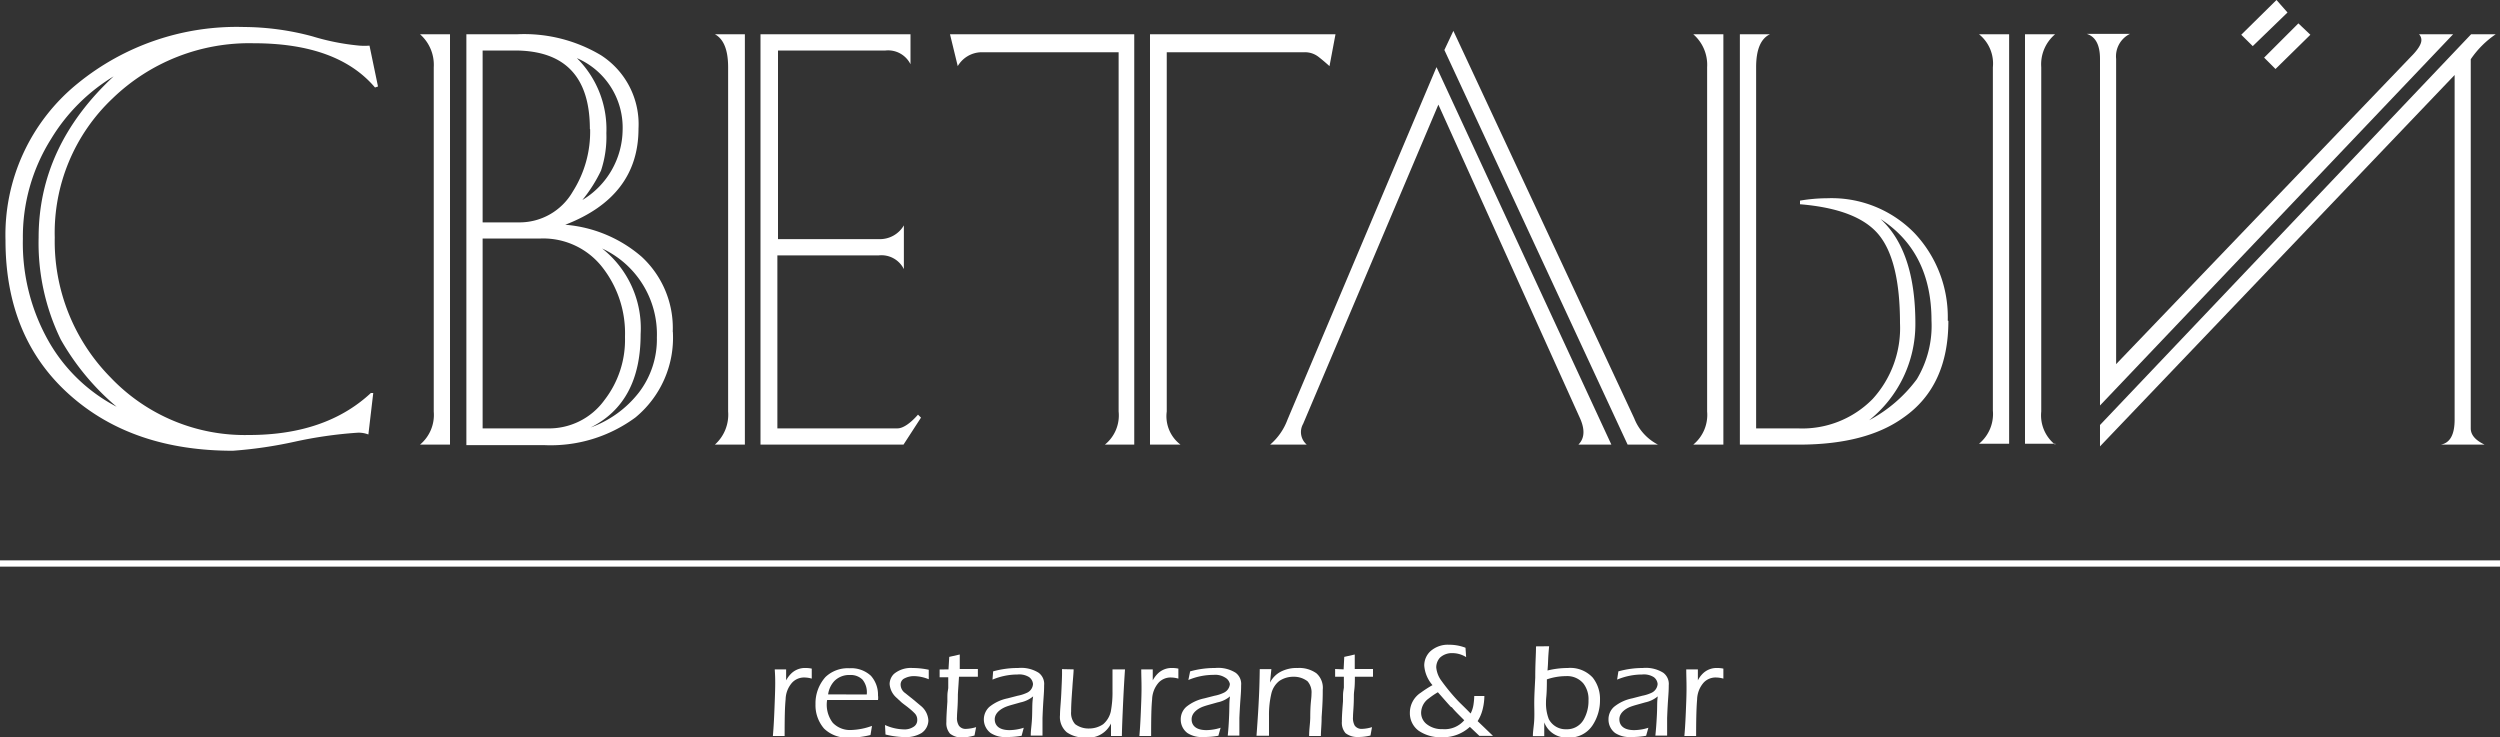
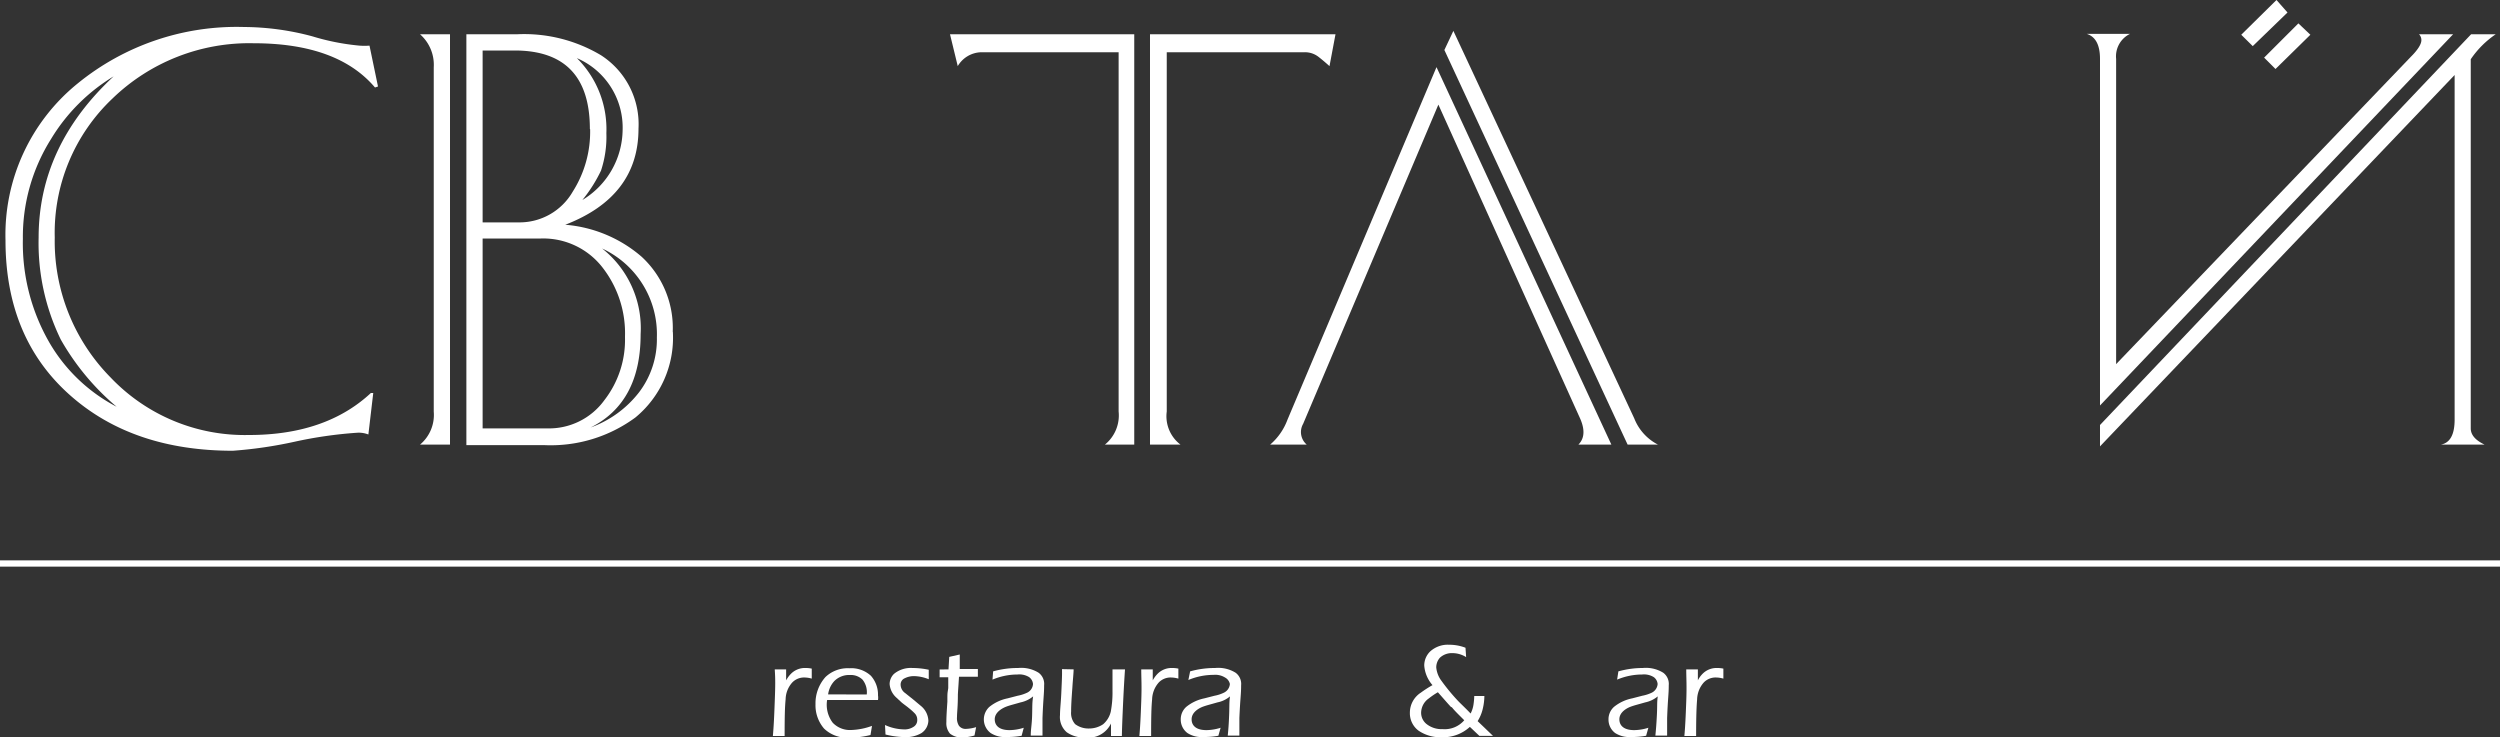
<svg xmlns="http://www.w3.org/2000/svg" width="200" height="58.99" viewBox="0 0 200 58.99">
  <rect x="0" y="0" width="200" height="58.99" fill="#333333" stroke="none" />
  <defs>
    <style> .a, .b { fill: #fff; } .a { fill-rule: evenodd; } </style>
  </defs>
  <title>svetly logo white</title>
  <path class="a" d="M30.24,6.92,30,7Q27,3.46,20.29,3.46A15.73,15.73,0,0,0,9,7.88,14.78,14.78,0,0,0,4.38,19a15.51,15.51,0,0,0,4.47,11.2A14.81,14.81,0,0,0,19.91,34.8q6.15,0,9.76-3.36l.19,0-.39,3.32a2.08,2.08,0,0,0-.91-.14,34.09,34.09,0,0,0-5,.72,34.57,34.57,0,0,1-4.93.72q-8,0-13-4.42Q.44,27.06.44,19.23A15.58,15.58,0,0,1,6.21,6.68,20.13,20.13,0,0,1,19.52,2.16,21.36,21.36,0,0,1,25,2.91a18.7,18.7,0,0,0,3.75.74,5.26,5.26,0,0,0,.81,0ZM9.33,32.54a19.84,19.84,0,0,1-4.47-5.38A17.64,17.64,0,0,1,3.09,19q0-7.32,6-12.89a14.79,14.79,0,0,0-5,5,14.7,14.7,0,0,0-2.26,8A15.9,15.9,0,0,0,4,27.49a13.36,13.36,0,0,0,5.33,5.05" />
  <path class="a" d="M36,35.57h-2.4a3.09,3.09,0,0,0,1.1-2.64V5.38a3.25,3.25,0,0,0-1.1-2.64H36Zm17.83-9a8.26,8.26,0,0,1-3,6.83,11.42,11.42,0,0,1-7.3,2.21H37.31V2.74h4.08a12,12,0,0,1,6.69,1.68,6.56,6.56,0,0,1,3,5.87q0,5.43-5.86,7.69a10.64,10.64,0,0,1,6.1,2.55,7.75,7.75,0,0,1,2.5,6m-6.63-16.2q0-6.28-6-6.29H38.61V17.79h2.88a4.91,4.91,0,0,0,4.33-2.46,8.93,8.93,0,0,0,1.39-5M50,26.92a8.55,8.55,0,0,0-1.73-5.43,6,6,0,0,0-5-2.41H38.61V34.27h5.14A5.47,5.47,0,0,0,48.36,32a7.86,7.86,0,0,0,1.64-5m-.19-16.59a6.05,6.05,0,0,0-3.66-5.76,8,8,0,0,1,2.36,6,8.59,8.59,0,0,1-.43,3A11.66,11.66,0,0,1,46.59,16a6.63,6.63,0,0,0,3.22-5.63M52.55,27a7.56,7.56,0,0,0-4.38-7.12,8.13,8.13,0,0,1,3.08,6.87q0,5.45-4,7.45a8.58,8.58,0,0,0,3.87-2.81A7,7,0,0,0,52.55,27" />
-   <path class="a" d="M59.59,35.57h-2.4a3.21,3.21,0,0,0,1.06-2.65V5.38c0-1.37-.35-2.26-1.06-2.64h2.4Zm14.09-2.16-1.4,2.16H60.84V2.74h12v2.4a2,2,0,0,0-2-1.1h-8.6V19.13h8.07a2.22,2.22,0,0,0,2-1.1v3.5a2,2,0,0,0-2-1.1H62.19V34.27H71.8c.42,0,1-.37,1.64-1.1Z" />
  <path class="a" d="M90.74,35.57H88.39a3,3,0,0,0,1.1-2.65V4.18h-11a2.24,2.24,0,0,0-1.87,1.11L76,2.74H90.74Zm16.1-32.83-.48,2.55c-.29-.26-.58-.51-.89-.75a1.76,1.76,0,0,0-1.13-.36h-11V32.92a2.85,2.85,0,0,0,1.1,2.65H92V2.74Z" />
  <path class="a" d="M128.91,35.57h-2.64c.51-.51.54-1.24.09-2.2l-11.29-25L104.25,33.91a1.32,1.32,0,0,0,.29,1.66h-2.93a4.83,4.83,0,0,0,1.39-2l11.92-28.2Zm3.75,0h-2.45L115.55,4l.72-1.53,14.47,31a4,4,0,0,0,1.92,2.11" />
-   <path class="a" d="M137.87,35.57h-2.41a3.08,3.08,0,0,0,1.11-2.65V5.38a3.23,3.23,0,0,0-1.11-2.64h2.41Zm18-9.9q0,5.24-3.6,7.74-3,2.16-8.37,2.16h-4.71V2.74h2.41q-1.11.52-1.11,2.64V34.27h3.32a7.89,7.89,0,0,0,6-2.35A8.42,8.42,0,0,0,152,25.86q0-5-1.69-7.07T144,16.34v-.29a13.33,13.33,0,0,1,2.16-.19,9.26,9.26,0,0,1,7,2.79,9.78,9.78,0,0,1,2.66,7m-1.3,0q0-5.49-4.08-8.13,2.79,2.55,2.79,8.37a9.83,9.83,0,0,1-3.7,7.73,11.39,11.39,0,0,0,3.82-3.29,8.32,8.32,0,0,0,1.17-4.68m6.21,9.85h-2.41a3.08,3.08,0,0,0,1.11-2.65V5.38a3,3,0,0,0-1.11-2.64h2.41Zm3.7,0H162V2.74h2.41a3.15,3.15,0,0,0-1.11,2.64V32.92a3,3,0,0,0,1.11,2.65" />
  <path class="a" d="M196.25,2.74,168,32.44V4.71c0-1.12-.36-1.78-1.06-2h3.46a2,2,0,0,0-1.11,2V29.13l23.6-24.61c.55-.55.82-1,.82-1.3a.65.65,0,0,0-.19-.48Zm3.41,0a7.48,7.48,0,0,0-2,2V34.27c0,.52.37.95,1.11,1.3h-3.51c.74-.13,1.11-.8,1.11-2V6L168,35.71V34L197.69,2.74ZM183,1l-2.78,2.69-.92-.91L182.12,0Zm1.83,1.78-2.79,2.74-.91-.91,2.74-2.74Z" />
  <path class="a" d="M0,45.08H0Z" />
  <rect class="b" y="44.83" width="200" height="0.5" />
  <path class="a" d="M62.89,53.55l0,.88a2.29,2.29,0,0,1,.37-.51,1.57,1.57,0,0,1,1.21-.48,2.19,2.19,0,0,1,.47.05l0,.8a2.11,2.11,0,0,0-.56-.09,1.31,1.31,0,0,0-1,.4,2.07,2.07,0,0,0-.53,1.34c-.06.61-.08,1.36-.08,2.94h-.94c.07-.81.1-1.44.15-2.77s.05-1.79,0-2.56Z" />
  <path class="a" d="M66.17,56a2.38,2.38,0,0,0,.45,1.82,1.9,1.9,0,0,0,1.48.58,5.31,5.31,0,0,0,1.66-.33l-.12.73a6.86,6.86,0,0,1-1.72.21,2.62,2.62,0,0,1-2-.73,2.85,2.85,0,0,1-.68-1.95,3.15,3.15,0,0,1,.8-2.17,2.58,2.58,0,0,1,1.91-.7,2.32,2.32,0,0,1,1.72.6,2.27,2.27,0,0,1,.57,1.57,1.26,1.26,0,0,1,0,.37Zm3.17-.44A1.6,1.6,0,0,0,69,54.37,1.34,1.34,0,0,0,68,54a1.67,1.67,0,0,0-1.25.48,1.94,1.94,0,0,0-.5,1.07Z" />
  <path class="a" d="M70.8,58a3.78,3.78,0,0,0,1.48.35,1.3,1.3,0,0,0,.78-.19.62.62,0,0,0,.32-.57.72.72,0,0,0-.2-.52,4.92,4.92,0,0,0-.48-.43c-.19-.16-.39-.29-.59-.46l-.42-.39a1.61,1.61,0,0,1-.52-1.07,1.15,1.15,0,0,1,.35-.81A2.11,2.11,0,0,1,73,53.44a6.4,6.4,0,0,1,1.3.14l0,.76a3.26,3.26,0,0,0-1.14-.25,1.63,1.63,0,0,0-.78.17.54.54,0,0,0-.33.53.83.83,0,0,0,.37.66l.65.52.61.51a1.61,1.61,0,0,1,.59,1.17,1.24,1.24,0,0,1-.56,1,2.43,2.43,0,0,1-1.32.32,6.88,6.88,0,0,1-1.55-.21Z" />
  <path class="a" d="M75.88,53.55l.06-1,.84-.19,0,1.16h1.45l0,.62H76.72c-.06,1-.07,1-.09,1.43,0,1-.07,1.4-.07,1.79a1.15,1.15,0,0,0,.15.69.65.65,0,0,0,.58.26,3.06,3.06,0,0,0,.8-.14l-.13.67A4.1,4.1,0,0,1,77,59a1.5,1.5,0,0,1-1-.31,1.27,1.27,0,0,1-.29-.92c0-.23,0-.49.08-1.63,0-.75,0-.62.07-1.09,0-.16,0-.32,0-.47s0-.27,0-.4h-.69l0-.62Z" />
  <path class="a" d="M79.45,53.71a7.26,7.26,0,0,1,2-.27,2.63,2.63,0,0,1,1.64.38,1.11,1.11,0,0,1,.44,1c0,.74-.07,1-.13,2.62,0,.49,0,1.17,0,1.41h-.94c0-.52.09-.86.11-1.63s0-1,.08-1.51a2.31,2.31,0,0,1-1,.48c-.59.17-.89.24-1.17.35s-.9.43-.9,1c0,.14,0,.87,1.19.87a3.9,3.9,0,0,0,1.13-.19l-.17.64a6.19,6.19,0,0,1-1.2.1,2.06,2.06,0,0,1-1.28-.32,1.36,1.36,0,0,1-.1-2.09,3.4,3.4,0,0,1,1.45-.68l.81-.21a3.14,3.14,0,0,0,.75-.24.82.82,0,0,0,.48-.7.76.76,0,0,0-.31-.55,1.48,1.48,0,0,0-.93-.21,5.19,5.19,0,0,0-2,.41Z" />
  <path class="a" d="M85.89,53.55c0,.27-.07.93-.1,1.45-.09,1.2-.1,1.58-.1,1.93a1.34,1.34,0,0,0,.32,1,1.78,1.78,0,0,0,1.12.35,2,2,0,0,0,1.12-.34,1.9,1.9,0,0,0,.61-1A8.21,8.21,0,0,0,89,55.27c0-.76,0-1.24,0-1.72H90c-.07,1-.13,2.18-.17,3.08s-.07,1.63-.08,2.25h-.87l0-1A2,2,0,0,1,86.82,59a2.39,2.39,0,0,1-1.48-.42,1.61,1.61,0,0,1-.54-1.38c0-.45.06-.88.1-1.67.06-1.28.07-1.56.06-2Z" />
  <path class="a" d="M92.22,53.55l0,.88a2.29,2.29,0,0,1,.37-.51,1.57,1.57,0,0,1,1.21-.48,2.19,2.19,0,0,1,.47.05l0,.8a2.19,2.19,0,0,0-.57-.09,1.31,1.31,0,0,0-1,.4,2.12,2.12,0,0,0-.53,1.34c-.06.61-.08,1.36-.08,2.94h-.94c.07-.81.1-1.44.15-2.77s0-1.79,0-2.56Z" />
  <path class="a" d="M95.21,53.71a7.26,7.26,0,0,1,2-.27,2.63,2.63,0,0,1,1.64.38,1.11,1.11,0,0,1,.44,1c0,.74-.07,1-.14,2.62,0,.49,0,1.17,0,1.41h-.93c.05-.52.08-.86.11-1.63s0-1,.07-1.51a2.22,2.22,0,0,1-1,.48c-.59.17-.89.24-1.18.35s-.89.43-.89,1c0,.14,0,.87,1.19.87a3.9,3.9,0,0,0,1.13-.19l-.18.64a6.19,6.19,0,0,1-1.2.1,2.07,2.07,0,0,1-1.28-.32,1.34,1.34,0,0,1-.53-1.09,1.33,1.33,0,0,1,.44-1,3.36,3.36,0,0,1,1.44-.68l.82-.21a2.92,2.92,0,0,0,.74-.24.84.84,0,0,0,.49-.7A.76.76,0,0,0,98,54.2a1.48,1.48,0,0,0-.93-.21,5.16,5.16,0,0,0-2,.41Z" />
-   <path class="a" d="M101.6,54.61a2,2,0,0,1,1-.94,2.75,2.75,0,0,1,1.22-.23,2.36,2.36,0,0,1,1.49.42,1.55,1.55,0,0,1,.51,1.32c0,.44,0,.94-.09,2.19,0,.63-.05.92-.06,1.51h-.94c0-.55.07-.87.09-1.44,0-1.27.1-1.49.1-1.94a1.34,1.34,0,0,0-.32-1,1.79,1.79,0,0,0-1.12-.36,2,2,0,0,0-1.14.34,1.81,1.81,0,0,0-.63,1,7.34,7.34,0,0,0-.19,1.78c0,.27,0,.67,0,1.6h-1c.11-1.48.16-2.36.18-2.79.06-1.09.07-2,.08-2.54h.93Z" />
-   <path class="a" d="M107.49,53.55l.05-1,.84-.19,0,1.16h1.46l0,.62h-1.45c0,1-.06,1-.08,1.43,0,1-.07,1.4-.07,1.79a1.23,1.23,0,0,0,.14.69.67.67,0,0,0,.58.26,2.93,2.93,0,0,0,.8-.14l-.12.67a4.1,4.1,0,0,1-1,.12,1.53,1.53,0,0,1-1-.31,1.27,1.27,0,0,1-.29-.92c0-.23,0-.49.09-1.63,0-.75,0-.62.07-1.09,0-.16,0-.32,0-.47s0-.27,0-.4h-.7l0-.62Z" />
  <path class="a" d="M117.29,52.57a2.07,2.07,0,0,0-1.09-.32,1.4,1.4,0,0,0-1,.36,1.16,1.16,0,0,0-.3.78,2.1,2.1,0,0,0,.42,1.08,16.06,16.06,0,0,0,1.33,1.61c.25.26.52.5,1,1a2.25,2.25,0,0,0,.23-.72,5.35,5.35,0,0,0,.06-.68h.81a4.58,4.58,0,0,1-.14,1.07,3.2,3.2,0,0,1-.4.94l1.23,1.18h-1.09l-.76-.72a3.18,3.18,0,0,1-2.28.83,3.08,3.08,0,0,1-1.83-.53,1.74,1.74,0,0,1-.69-1.43,1.91,1.91,0,0,1,.88-1.61,9,9,0,0,1,.93-.6,2.67,2.67,0,0,1-.66-1.56,1.56,1.56,0,0,1,.47-1.13,2.09,2.09,0,0,1,1.53-.54,3.57,3.57,0,0,1,1.3.24Zm-1.2,4c-.3-.32-.42-.47-1.06-1.19a6,6,0,0,0-.72.49,1.42,1.42,0,0,0-.62,1.16,1.15,1.15,0,0,0,.47.92,1.93,1.93,0,0,0,1.24.38,2.06,2.06,0,0,0,1.74-.71c-.54-.54-.78-.77-1-1.05" />
-   <path class="a" d="M123.93,51.7c-.11,1.17-.06,1.14-.13,1.94a6.78,6.78,0,0,1,1.62-.2,2.44,2.44,0,0,1,2,.77A2.75,2.75,0,0,1,128,56a3.62,3.62,0,0,1-.58,2,2.19,2.19,0,0,1-2,1,1.88,1.88,0,0,1-1.88-1.21l0,1.1h-.91c0-.41.09-.85.11-1.33s0-.86,0-1.29c0-.69.05-1.39.08-2.07,0-1.22.06-1.79.06-2.49Zm-.25,4.48a3.51,3.51,0,0,0,.22,1.34,1.51,1.51,0,0,0,1.4.82,1.53,1.53,0,0,0,1.41-.8,3,3,0,0,0,.37-1.51,2.06,2.06,0,0,0-.4-1.34,1.69,1.69,0,0,0-1.4-.6,4.76,4.76,0,0,0-1.53.26c0,1.38-.07,1.37-.07,1.83" />
  <path class="a" d="M129.47,53.71a7.26,7.26,0,0,1,1.95-.27,2.63,2.63,0,0,1,1.64.38,1.11,1.11,0,0,1,.44,1c0,.74-.07,1-.13,2.62,0,.49,0,1.17,0,1.41h-.94c.05-.52.08-.86.12-1.63s0-1,.07-1.51a2.31,2.31,0,0,1-1,.48c-.59.17-.89.24-1.18.35s-.89.43-.89,1c0,.14,0,.87,1.19.87a3.83,3.83,0,0,0,1.13-.19l-.18.64a6.12,6.12,0,0,1-1.2.1,2.09,2.09,0,0,1-1.28-.32,1.34,1.34,0,0,1-.53-1.09,1.33,1.33,0,0,1,.44-1,3.35,3.35,0,0,1,1.45-.68l.81-.21a3.14,3.14,0,0,0,.75-.24.84.84,0,0,0,.48-.7.76.76,0,0,0-.31-.55,1.48,1.48,0,0,0-.93-.21,5.19,5.19,0,0,0-2,.41Z" />
  <path class="a" d="M135.83,53.55l0,.88a2,2,0,0,1,.36-.51,1.57,1.57,0,0,1,1.21-.48,2.19,2.19,0,0,1,.47.05l0,.8a2.19,2.19,0,0,0-.57-.09,1.31,1.31,0,0,0-1,.4,2.12,2.12,0,0,0-.53,1.34c-.05.61-.08,1.36-.08,2.94h-.94c.07-.81.1-1.44.15-2.77s0-1.79,0-2.56Z" />
</svg>